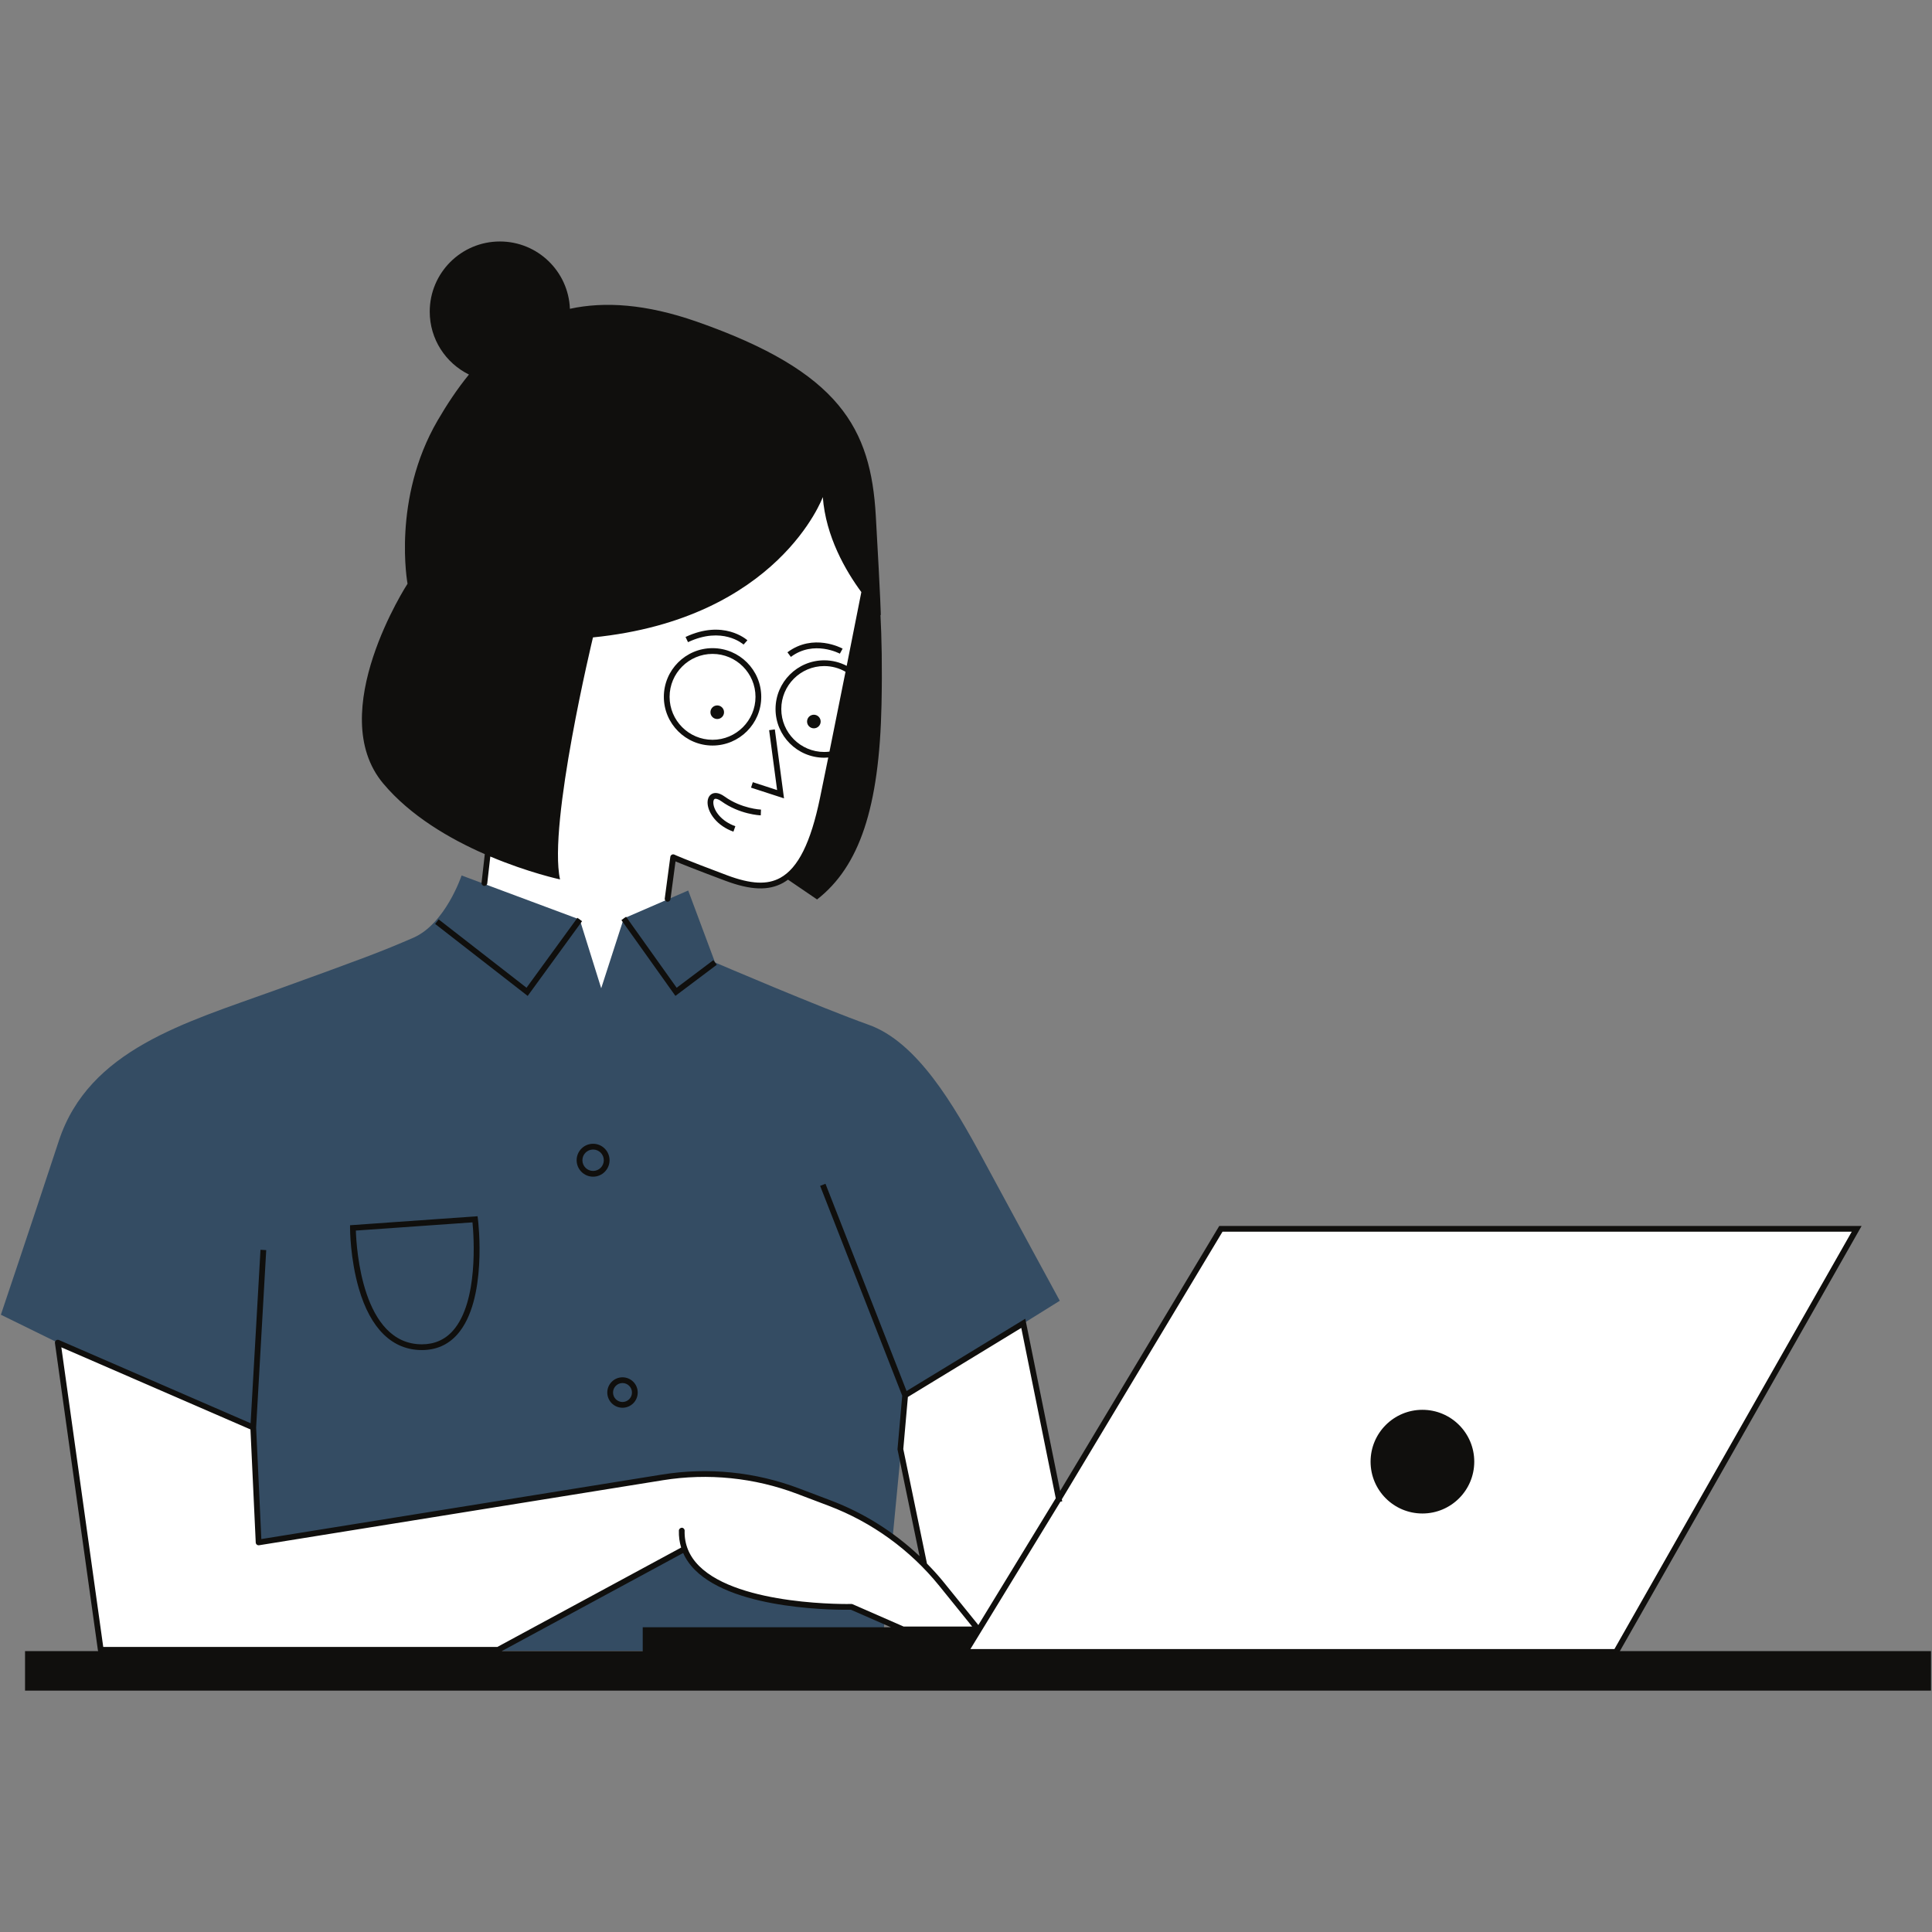
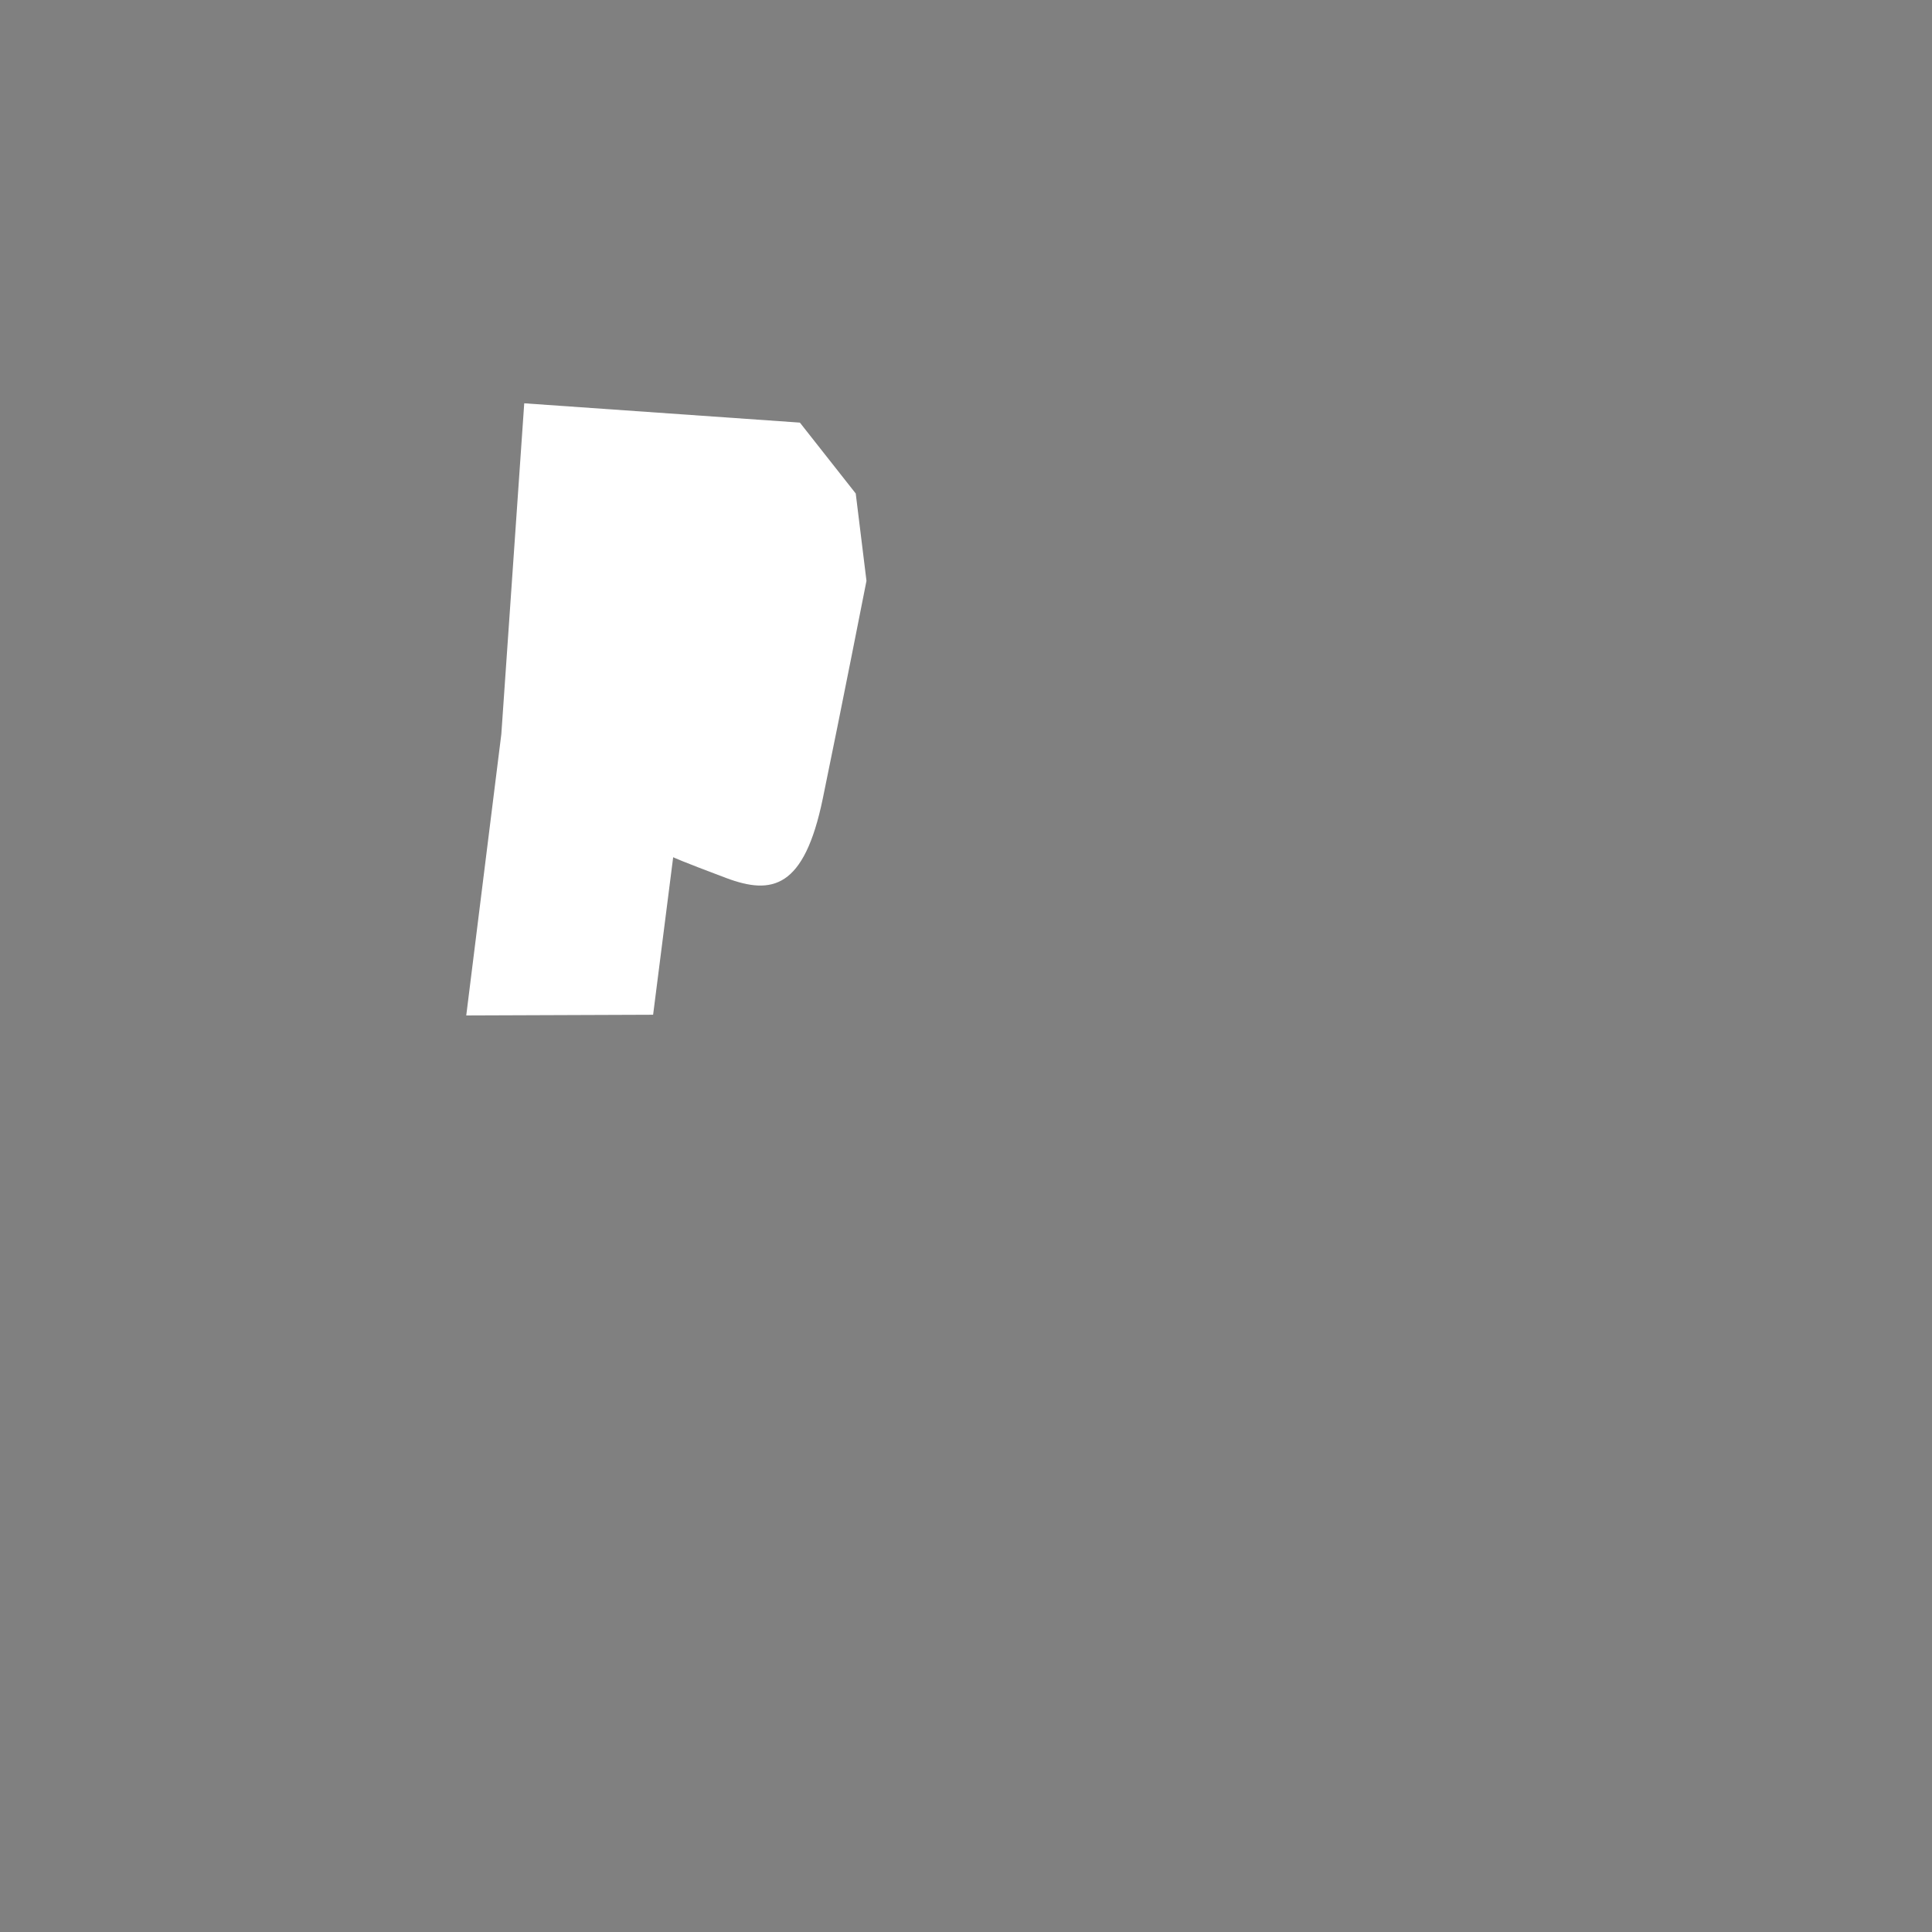
<svg xmlns="http://www.w3.org/2000/svg" width="1080" zoomAndPan="magnify" viewBox="0 0 810 810" height="1080" preserveAspectRatio="xMidYMid meet" version="1.0">
  <rect x="0" y="0" width="810" height="810" fill="#808080" stroke="none" />
  <defs>
    <clipPath id="ef00f2a161">
-       <path d="M 0.367 367 L 444.719 367 L 444.719 693 L 0.367 693 Z M 0.367 367 " clip-rule="nonzero" />
-     </clipPath>
+       </clipPath>
    <clipPath id="d3c73ac9b6">
-       <path d="M 10.199 101.25 L 809.586 101.25 L 809.586 708.75 L 10.199 708.75 Z M 10.199 101.25 " clip-rule="nonzero" />
-     </clipPath>
+       </clipPath>
  </defs>
  <path fill="#ffffff" d="M 195.477 425.734 L 273.82 425.438 L 282.23 359.395 C 282.23 359.395 285.227 360.898 304.438 368.098 C 323.652 375.309 337.16 372.605 344.965 334.777 C 352.773 296.957 363.273 243.523 363.273 243.523 L 358.77 206.906 L 335.359 177.184 L 219.789 169.086 L 210.188 307.762 L 195.477 425.734 " fill-opacity="1" fill-rule="nonzero" />
  <g clip-path="url(#ef00f2a161)">
-     <path fill="#344c63" d="M 379.938 585.43 L 444.324 545.352 C 444.324 545.352 424.961 509.781 412.355 486.367 C 399.746 462.953 384.438 436.84 364.176 429.637 C 343.918 422.43 299.793 403.52 299.793 403.52 L 288.531 373.352 L 261.516 385.062 L 252.059 414.328 L 243.055 385.512 L 193.527 367.047 C 193.527 367.047 186.777 387.312 173.262 393.168 C 159.754 399.02 152.551 401.719 115.184 415.227 C 77.809 428.734 37.285 439.992 24.68 478.262 C 12.07 516.535 0.367 551.207 0.367 551.207 L 24.227 562.914 L 80.957 692.141 L 369.668 692.141 L 379.938 585.43 " fill-opacity="1" fill-rule="nonzero" />
+     <path fill="#344c63" d="M 379.938 585.43 L 444.324 545.352 C 399.746 462.953 384.438 436.84 364.176 429.637 C 343.918 422.43 299.793 403.52 299.793 403.52 L 288.531 373.352 L 261.516 385.062 L 252.059 414.328 L 243.055 385.512 L 193.527 367.047 C 193.527 367.047 186.777 387.312 173.262 393.168 C 159.754 399.02 152.551 401.719 115.184 415.227 C 77.809 428.734 37.285 439.992 24.68 478.262 C 12.07 516.535 0.367 551.207 0.367 551.207 L 24.227 562.914 L 80.957 692.141 L 369.668 692.141 L 379.938 585.43 " fill-opacity="1" fill-rule="nonzero" />
  </g>
-   <path fill="#ffffff" d="M 24.227 562.914 L 42.234 691.688 L 208.836 691.688 L 286.277 649.816 L 286.02 645.125 C 289.918 675.344 356.969 673.676 356.969 673.676 L 378.582 683.137 L 410.105 683.137 L 409.738 682.684 L 410.684 682.684 L 404.695 692.586 L 677.562 692.586 L 778.418 515.188 L 511.863 515.188 L 443.711 628.016 L 429.016 554.812 L 379.484 584.973 L 377.5 607.59 L 387.07 655.668 C 375.984 644.523 362.66 635.797 347.883 630.195 L 334.633 625.172 C 316.527 618.305 296.93 616.316 277.809 619.387 L 108.426 646.66 L 106.176 598.48 L 68.215 582.008 L 24.227 562.914 " fill-opacity="1" fill-rule="nonzero" />
  <g clip-path="url(#d3c73ac9b6)">
-     <path fill="#100f0d" d="M 345.562 279.25 C 335.637 279.25 327.559 287.328 327.559 297.262 C 327.559 307.188 335.637 315.266 345.562 315.266 C 346.309 315.266 347.031 315.207 347.758 315.117 C 350.043 303.824 352.383 292.188 354.488 281.641 C 351.852 280.125 348.812 279.25 345.562 279.25 Z M 369.578 295.453 C 368.676 338.684 360.273 363.297 342.562 377.102 L 330.371 368.801 C 329.695 369.293 329.008 369.754 328.305 370.145 C 322.195 373.512 314.703 373.234 304.016 369.223 C 291.156 364.402 285.539 362.129 283.215 361.145 L 281.094 377.012 C 281.012 377.613 280.5 378.055 279.902 378.055 C 279.852 378.055 279.793 378.055 279.742 378.047 C 279.082 377.957 278.621 377.348 278.703 376.688 L 281.035 359.234 C 281.09 358.852 281.32 358.516 281.664 358.332 C 282.008 358.152 282.418 358.145 282.766 358.312 C 282.891 358.379 286.098 359.934 304.863 366.977 C 314.836 370.707 321.703 371.031 327.137 368.039 C 334.633 363.898 339.918 353.254 343.785 334.539 C 344.895 329.148 346.066 323.434 347.254 317.59 C 346.695 317.637 346.133 317.676 345.562 317.676 C 334.309 317.676 325.148 308.516 325.148 297.262 C 325.148 286 334.309 276.84 345.562 276.84 C 348.965 276.84 352.164 277.691 354.98 279.16 C 357.656 265.758 359.906 254.395 361.121 248.238 C 354.547 239.312 346.215 224.996 344.965 208.402 C 344.965 208.402 326.352 259.434 248.605 267.238 C 248.605 267.238 229.695 345.582 234.801 368.699 C 234.801 368.699 221.68 365.895 205.562 359.098 L 204.285 370.355 C 204.211 371.02 203.613 371.477 202.953 371.418 C 202.293 371.344 201.812 370.746 201.891 370.086 L 203.25 358.102 C 188.672 351.719 172.102 342.129 160.656 328.473 C 135.746 298.758 170.863 244.727 170.863 244.727 C 170.863 244.727 164.258 209.305 183.473 176.289 C 187.371 169.586 191.699 163.043 196.609 157.027 C 186.879 152.234 180.168 142.246 180.168 130.66 C 180.168 114.414 193.34 101.242 209.586 101.242 C 225.426 101.242 238.312 113.777 238.941 129.465 C 253.438 126.32 270.852 127.418 292.133 134.859 C 352.168 155.875 365.074 179.586 367.18 216.211 C 369.277 252.832 369.277 257.938 369.277 257.938 C 369.277 257.938 369.188 257.848 369.137 257.793 C 369.629 267.047 369.914 279.434 369.578 295.453 Z M 353.277 271.945 C 352.777 271.672 340.98 265.363 330.137 273.48 L 331.574 275.41 C 341.203 268.207 352.008 273.996 352.113 274.055 Z M 311.746 270.238 L 313.352 268.445 C 312.949 268.082 303.27 259.594 287.418 267.051 L 288.449 269.23 C 302.793 262.484 311.383 269.922 311.746 270.238 Z M 299.078 336.855 C 298.996 335.938 299.203 335.199 299.59 334.98 C 300 334.75 300.945 334.875 302.391 335.906 C 310.098 341.465 318.598 341.828 318.953 341.84 L 319.047 339.43 C 318.961 339.43 310.895 339.066 303.797 333.953 C 301.141 332.043 299.395 332.324 298.398 332.879 C 297.137 333.605 296.508 335.129 296.676 337.066 C 297.012 340.914 300.535 346.191 307.488 348.676 L 308.297 346.398 C 302.352 344.273 299.352 339.969 299.078 336.855 Z M 322.461 306.125 L 325.809 331.242 L 315.617 327.93 L 314.875 330.223 L 328.703 334.715 L 324.852 305.805 Z M 344.066 302.504 C 344.066 300.93 342.789 299.652 341.215 299.652 C 339.641 299.652 338.363 300.93 338.363 302.504 C 338.363 304.078 339.641 305.352 341.215 305.352 C 342.789 305.352 344.066 304.078 344.066 302.504 Z M 297.855 298.602 C 297.855 300.176 299.129 301.453 300.707 301.453 C 302.281 301.453 303.555 300.176 303.555 298.602 C 303.555 297.027 302.281 295.75 300.707 295.75 C 299.129 295.75 297.855 297.027 297.855 298.602 Z M 298.734 310.16 C 308.668 310.16 316.746 302.086 316.746 292.156 C 316.746 282.227 308.668 274.152 298.734 274.152 C 288.812 274.152 280.73 282.227 280.73 292.156 C 280.73 302.086 288.812 310.16 298.734 310.16 Z M 278.32 292.156 C 278.32 280.898 287.484 271.742 298.734 271.742 C 309.996 271.742 319.156 280.898 319.156 292.156 C 319.156 303.41 309.996 312.57 298.734 312.57 C 287.484 312.57 278.32 303.41 278.32 292.156 Z M 198.094 512.48 L 149.195 515.926 C 149.422 523.234 151.836 563.609 176.883 563.609 C 182.168 563.609 186.562 561.672 189.93 557.855 C 200.621 545.773 198.664 518.391 198.094 512.48 Z M 176.883 566.02 C 164.465 566.02 155.316 557.07 150.418 540.145 C 146.805 527.629 146.758 515.324 146.758 514.812 L 146.758 513.688 L 200.227 509.914 L 200.367 511.051 C 200.543 512.43 204.41 545.121 191.746 559.449 C 187.891 563.809 182.887 566.02 176.883 566.02 Z M 260.531 385.758 L 283.168 417.531 L 300.512 404.484 L 299.066 402.555 L 283.691 414.117 L 262.496 384.355 Z M 221.234 417.547 L 244.031 386.215 L 242.082 384.805 L 220.75 414.113 L 183.906 385.457 L 182.43 387.363 Z M 260.984 579.852 C 258.801 579.852 257.02 581.633 257.02 583.82 C 257.02 586.012 258.801 587.793 260.984 587.793 C 263.176 587.793 264.957 586.012 264.957 583.82 C 264.957 581.633 263.176 579.852 260.984 579.852 Z M 260.984 590.203 C 257.469 590.203 254.609 587.34 254.609 583.82 C 254.609 580.305 257.469 577.441 260.984 577.441 C 264.512 577.441 267.367 580.305 267.367 583.82 C 267.367 587.34 264.512 590.203 260.984 590.203 Z M 248.656 481.941 C 246.184 481.941 244.176 483.957 244.176 486.43 C 244.176 488.906 246.184 490.922 248.656 490.922 C 251.141 490.922 253.148 488.906 253.148 486.43 C 253.148 483.957 251.141 481.941 248.656 481.941 Z M 248.656 493.332 C 244.855 493.332 241.758 490.234 241.758 486.43 C 241.758 482.629 244.855 479.531 248.656 479.531 C 252.461 479.531 255.559 482.629 255.559 486.43 C 255.559 490.234 252.461 493.332 248.656 493.332 Z M 618.09 612.805 C 618.09 600.801 608.367 591.07 596.355 591.07 C 584.352 591.07 574.621 600.801 574.621 612.805 C 574.621 624.809 584.352 634.539 596.355 634.539 C 608.367 634.539 618.09 624.809 618.09 612.805 Z M 512.543 516.395 L 445.18 628.594 L 445.348 629.438 L 444.578 629.598 L 444.398 629.902 L 406.848 691.383 L 676.855 691.383 L 776.352 516.395 Z M 428.176 556.734 L 380.637 585.688 L 378.711 607.52 L 388.637 655.543 C 391.074 658.039 393.445 660.609 395.645 663.336 L 410.176 681.309 L 442.328 628.652 L 442.629 628.16 Z M 347.453 631.32 L 334.203 626.301 C 316.316 619.516 296.883 617.547 278.004 620.578 L 108.613 647.855 C 108.277 647.898 107.934 647.816 107.668 647.594 C 107.402 647.383 107.238 647.062 107.219 646.719 L 105.004 599.293 L 25.723 564.871 L 43.285 690.48 L 208.531 690.48 L 285.57 648.824 C 284.879 646.57 284.562 644.188 284.625 641.68 C 284.645 641.012 285.273 640.52 285.863 640.508 C 286.531 640.52 287.055 641.078 287.035 641.746 C 286.879 647.375 288.914 652.344 293.066 656.504 C 309.969 673.438 356.465 672.5 356.945 672.473 C 357.102 672.465 357.293 672.504 357.457 672.574 L 378.836 681.93 L 407.578 681.93 L 393.773 664.852 C 381.59 649.785 365.574 638.188 347.453 631.32 Z M 373.516 682.23 L 356.73 674.887 C 352.488 674.965 308.504 675.375 291.363 658.207 C 289.191 656.035 287.547 653.66 286.422 651.105 L 210.352 692.238 L 269.465 692.238 L 269.465 682.23 Z M 41.172 692.238 C 41.109 692.121 41.062 691.992 41.043 691.855 L 23.035 563.082 C 22.977 562.648 23.148 562.223 23.5 561.949 C 23.852 561.691 24.305 561.641 24.703 561.809 L 105.07 596.695 L 109.211 523.98 L 111.613 524.117 L 107.383 598.496 L 109.566 645.258 L 277.621 618.203 C 296.922 615.094 316.777 617.113 335.055 624.047 L 348.309 629.066 C 362.164 634.32 374.816 642.281 385.527 652.41 L 376.316 607.832 L 376.281 607.656 L 378.258 585.156 L 343.844 497.18 L 346.086 496.297 L 380.086 583.199 L 429.852 552.887 L 444.469 625.094 L 511.184 513.984 L 780.492 513.984 L 679.141 692.238 L 809.586 692.238 L 809.586 708.797 L 10.496 708.797 L 10.496 692.238 L 41.172 692.238 " fill-opacity="1" fill-rule="nonzero" />
-   </g>
+     </g>
</svg>